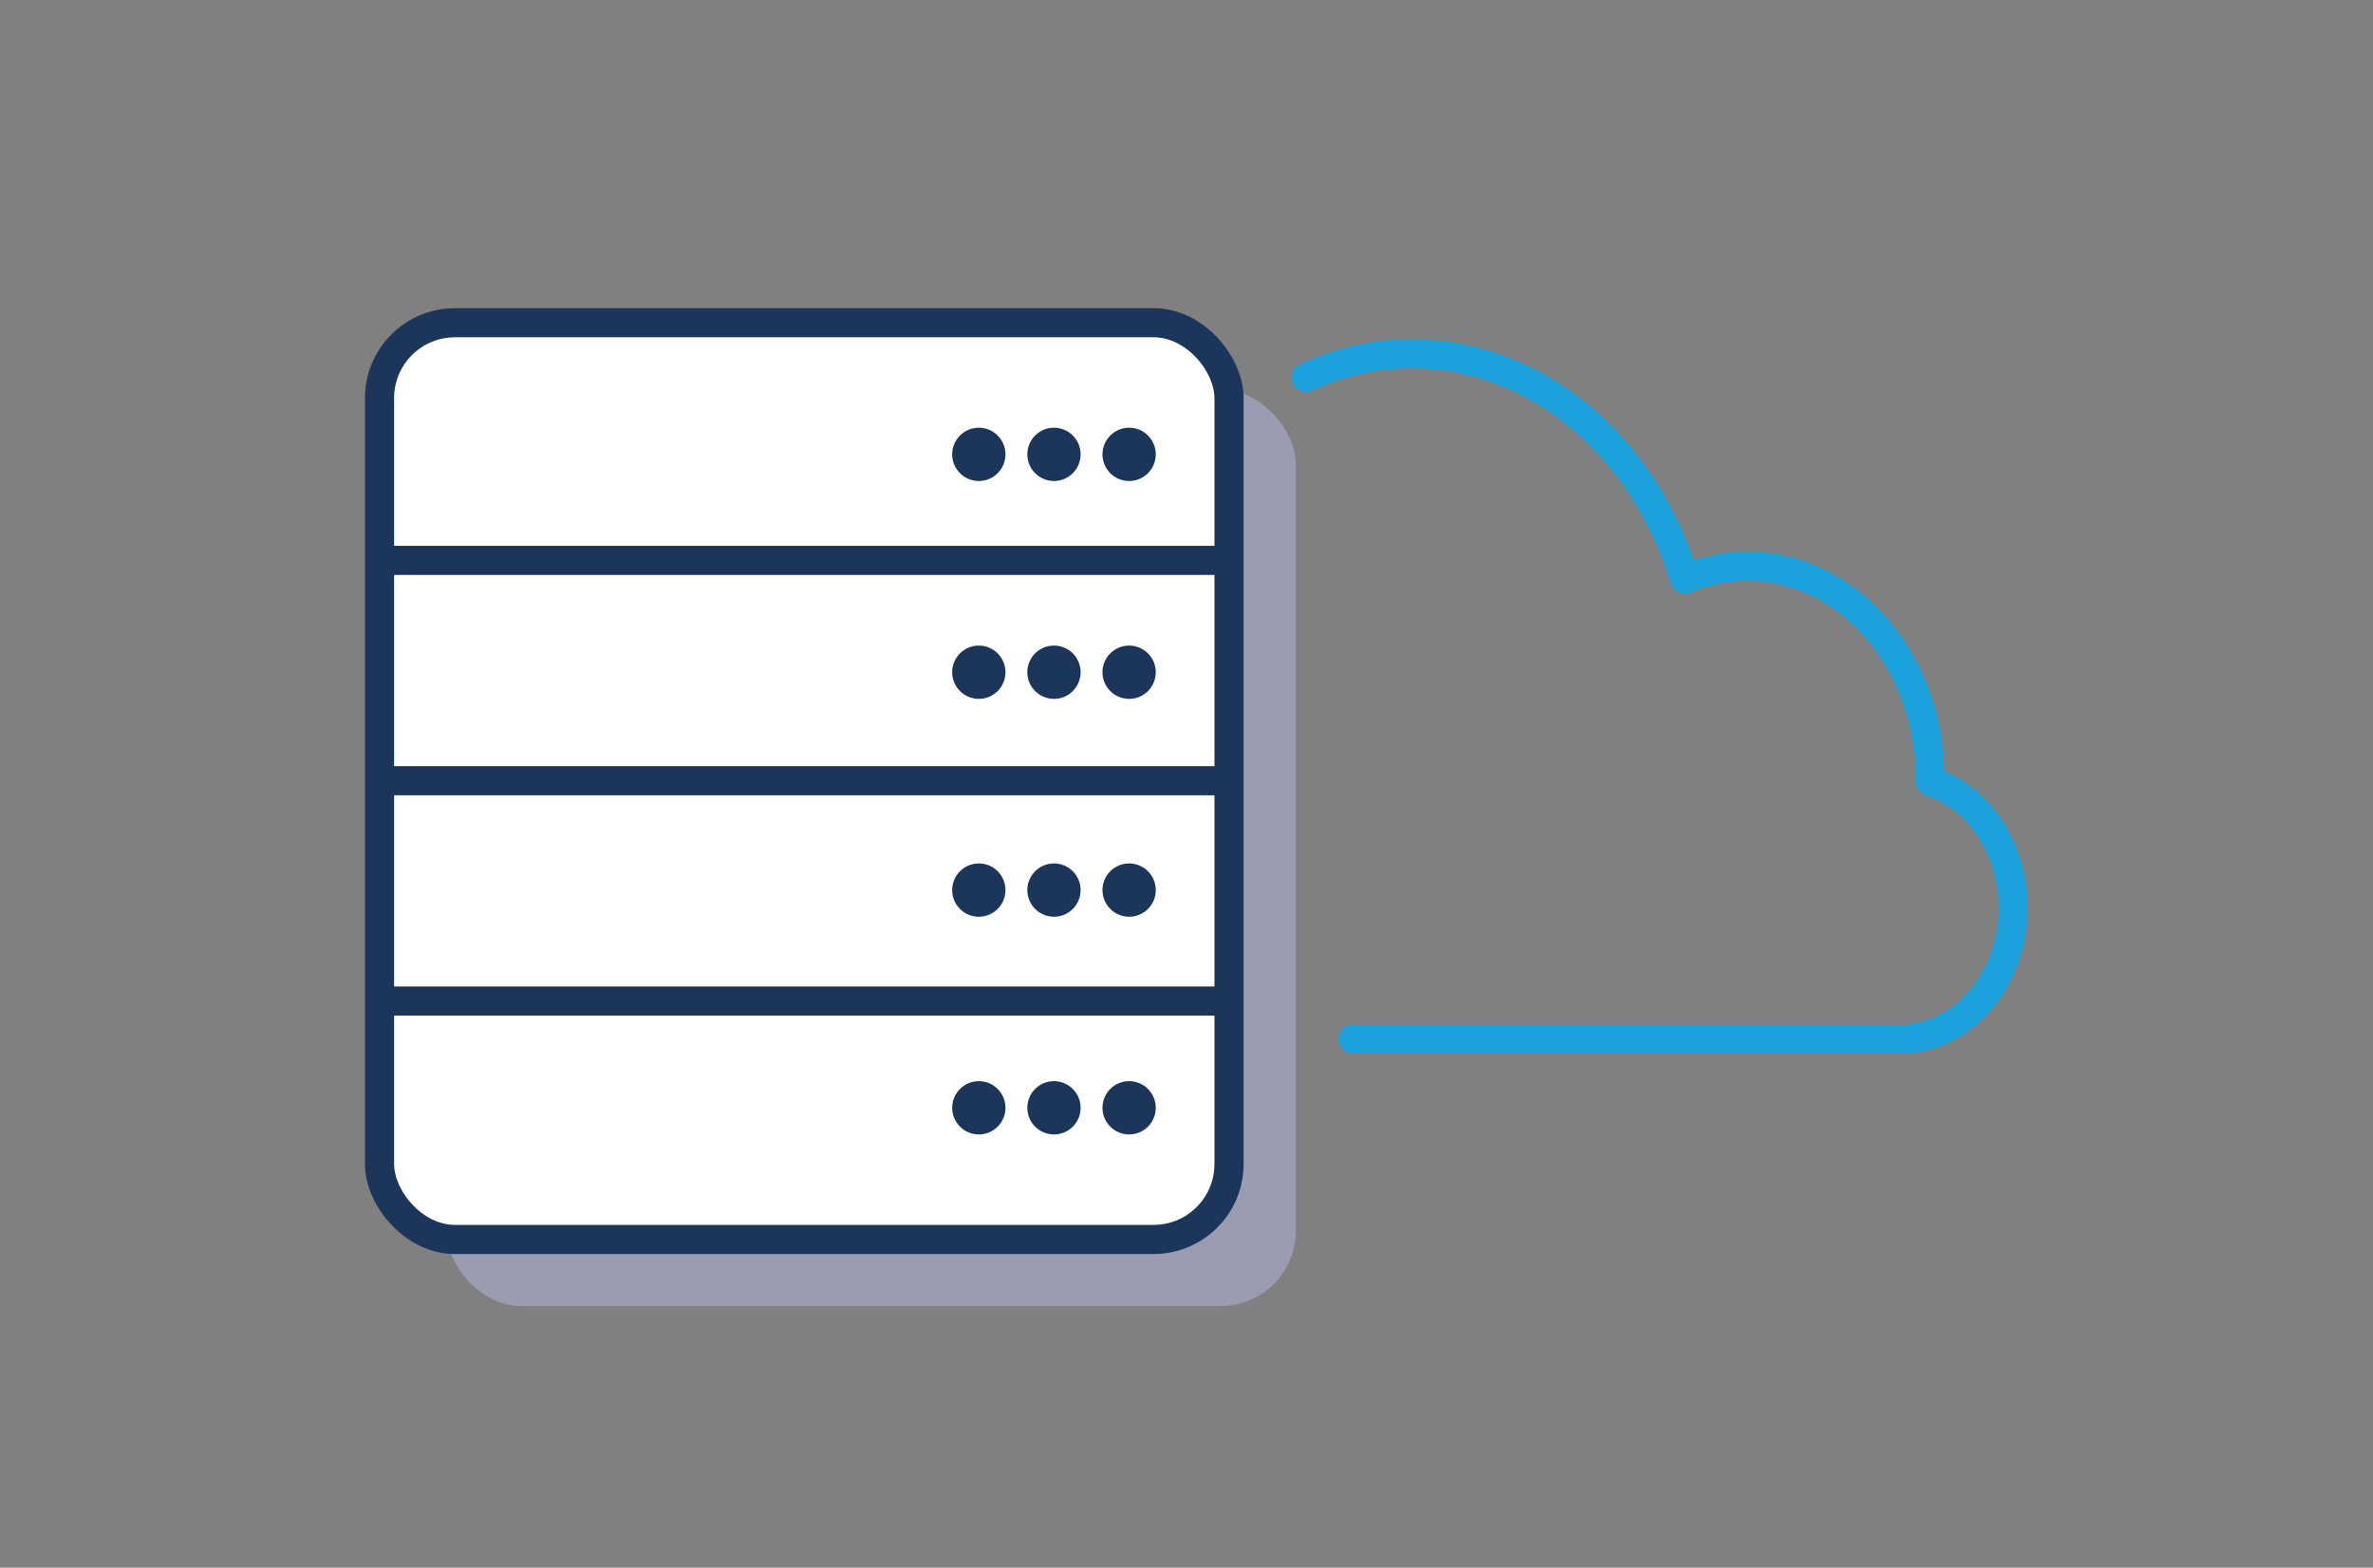
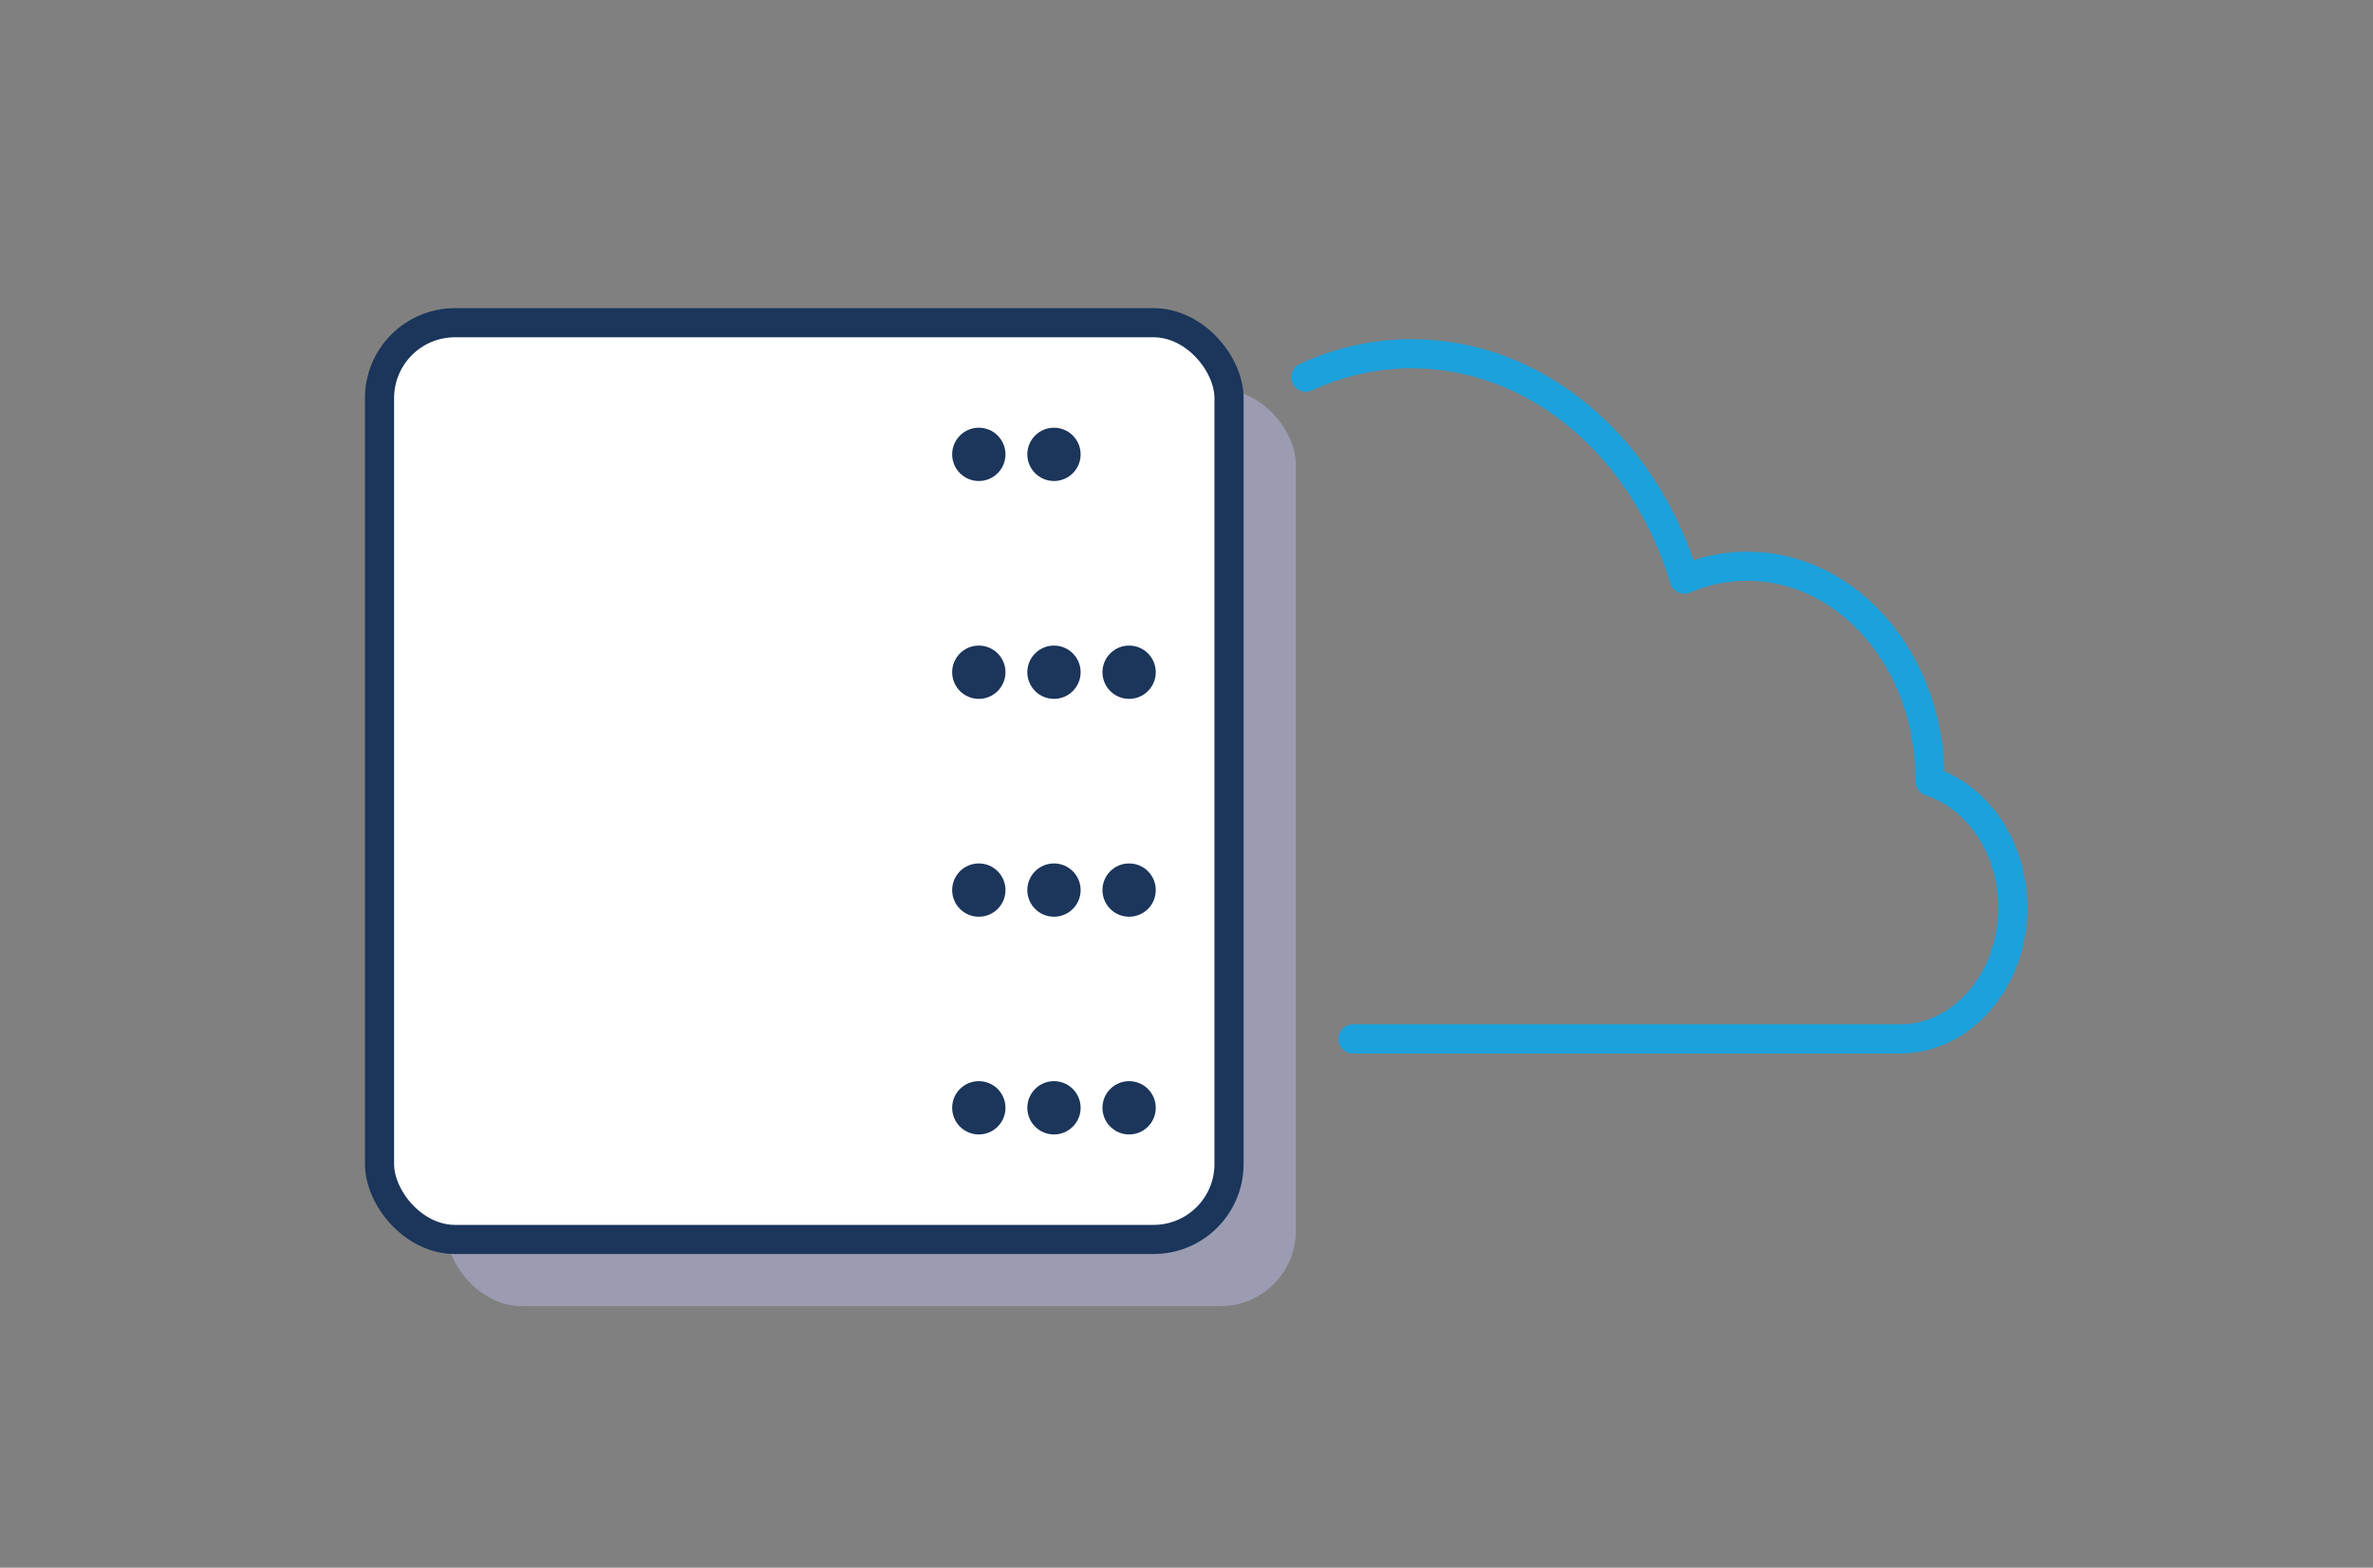
<svg xmlns="http://www.w3.org/2000/svg" viewBox="0 0 162.94 107.65">
  <rect x="0" y="0" width="162.94" height="107.65" fill="#808080" stroke="none" />
  <path d="M92.9 71.34h37.58c4.25 0 7.73-4.05 7.73-9 0-4.13-2.42-7.63-5.69-8.68v-.17c0-8.07-5.62-14.61-12.55-14.61-1.52 0-2.97.31-4.32.89-2.71-9.01-10.07-15.48-18.73-15.48-2.57 0-5.01.58-7.26 1.61" fill="none" stroke="#1ba1dc" stroke-linecap="round" stroke-linejoin="round" stroke-width="2" />
  <rect x="30.65" y="26.74" width="58.33" height="62.95" rx="5.18" ry="5.18" fill="#9b9cb2" />
  <rect x="26.06" y="22.16" width="58.33" height="62.95" rx="5.18" ry="5.18" fill="#fff" stroke="#1b355b" stroke-miterlimit="10" stroke-width="2" />
  <circle cx="67.21" cy="31.2" r="1.83" fill="#1b355b" />
  <circle cx="72.37" cy="31.2" r="1.83" fill="#1b355b" />
-   <circle cx="77.53" cy="31.2" r="1.83" fill="#1b355b" />
  <circle cx="67.21" cy="46.16" r="1.83" fill="#1b355b" />
  <circle cx="72.37" cy="46.16" r="1.83" fill="#1b355b" />
  <circle cx="77.53" cy="46.16" r="1.83" fill="#1b355b" />
  <circle cx="67.21" cy="61.12" r="1.83" fill="#1b355b" />
  <circle cx="72.37" cy="61.12" r="1.83" fill="#1b355b" />
  <circle cx="77.53" cy="61.12" r="1.83" fill="#1b355b" />
  <circle cx="67.21" cy="76.07" r="1.83" fill="#1b355b" />
  <circle cx="72.37" cy="76.07" r="1.83" fill="#1b355b" />
  <circle cx="77.53" cy="76.07" r="1.83" fill="#1b355b" />
-   <path fill="none" stroke="#1b355b" stroke-miterlimit="10" stroke-width="2" d="M26.66 38.48h57.13M26.66 53.61h57.13M26.66 68.74h57.13" />
</svg>